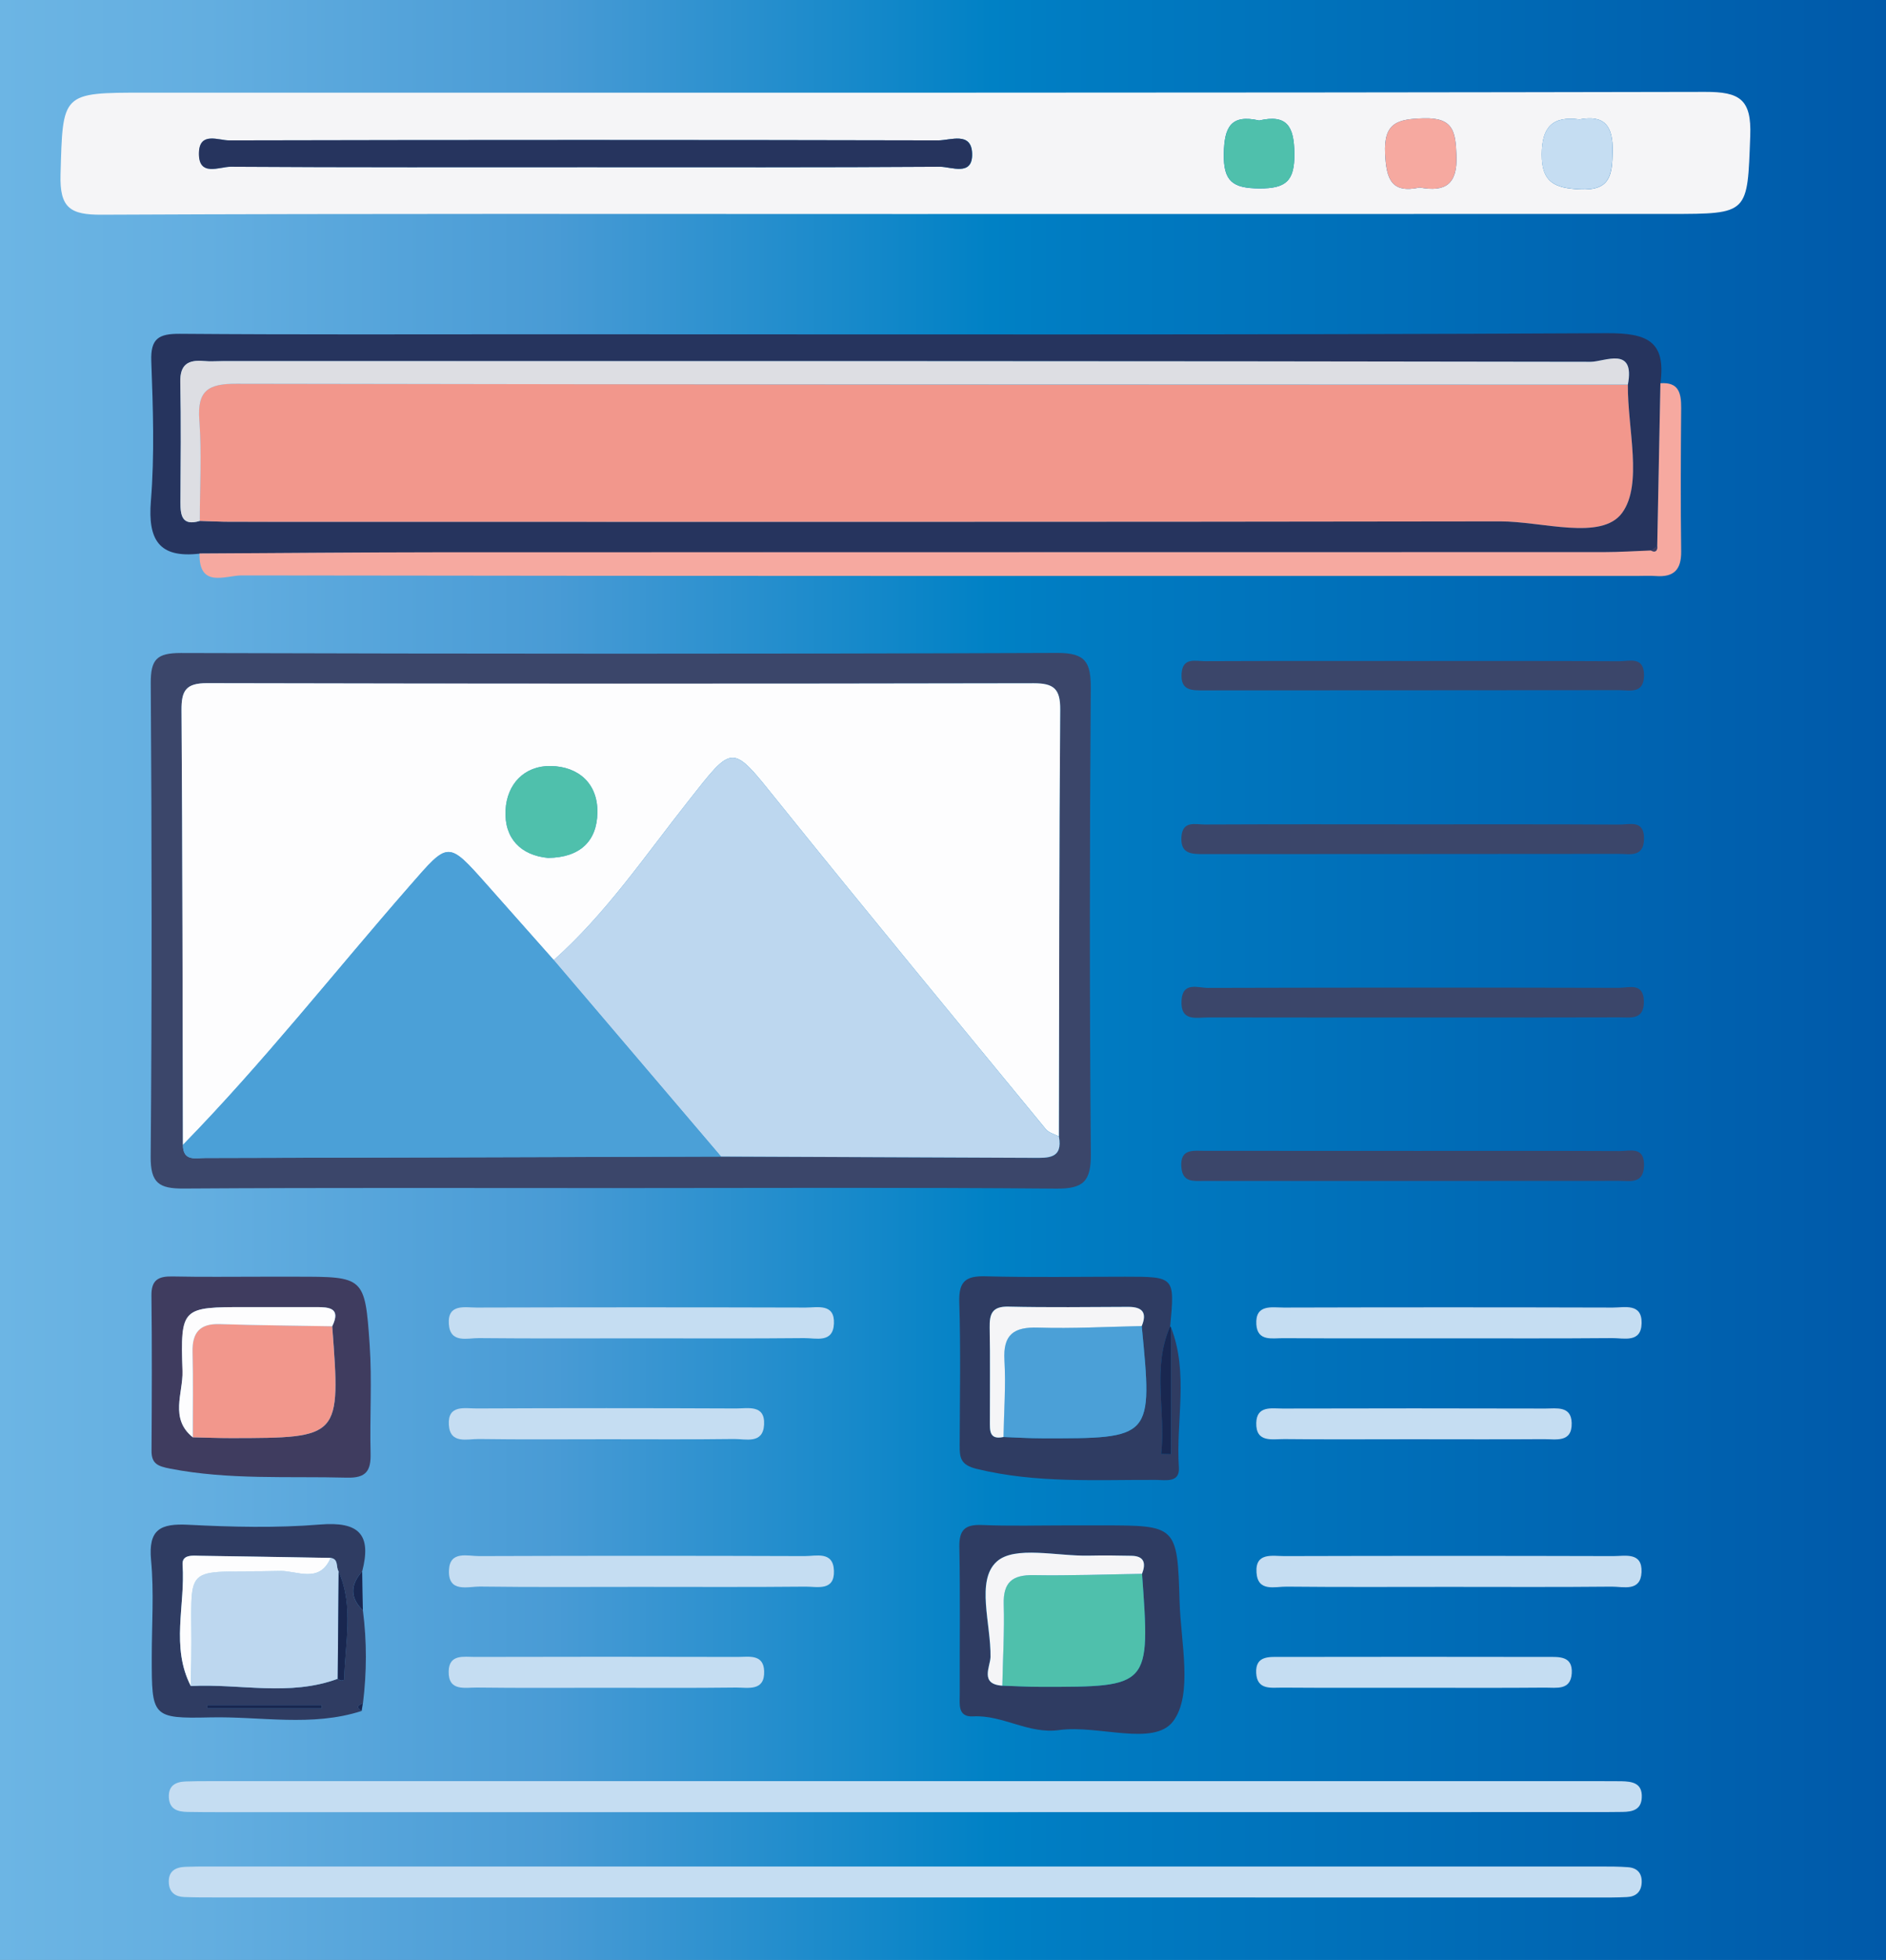
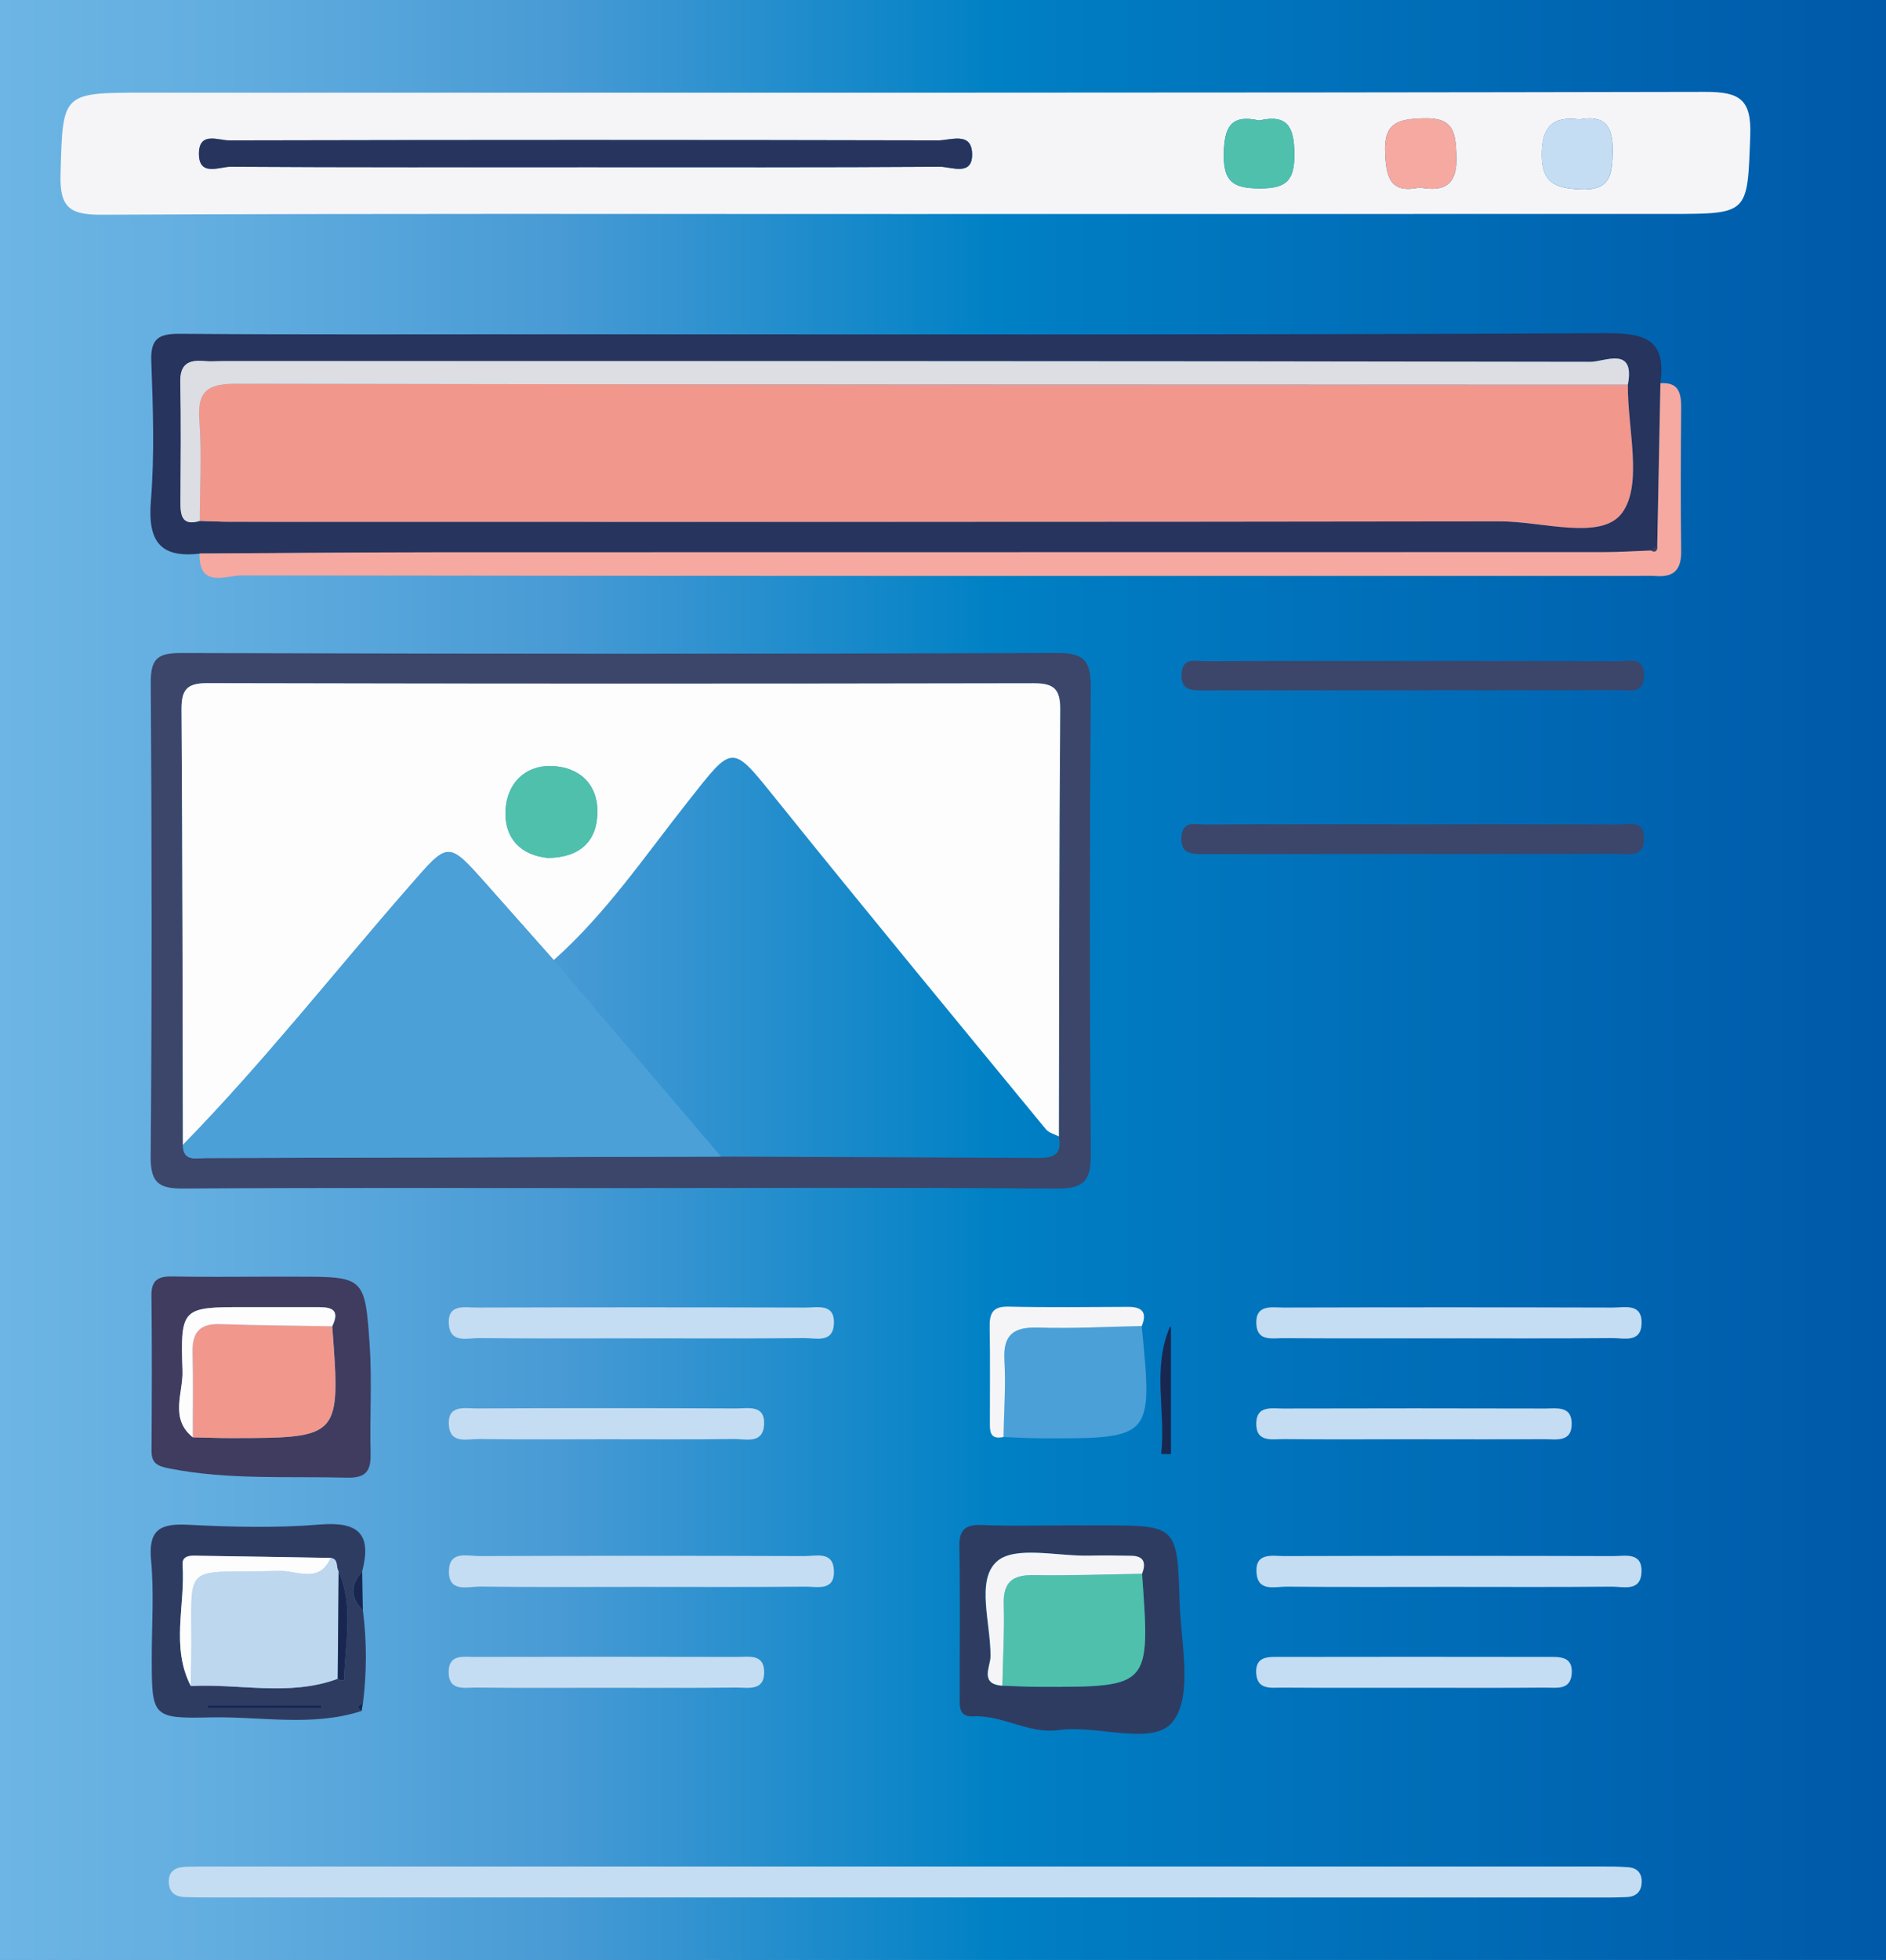
<svg xmlns="http://www.w3.org/2000/svg" version="1.1" id="Layer_1" x="0px" y="0px" viewBox="0 0 242.71 252.12" style="enable-background:new 0 0 242.71 252.12;" xml:space="preserve">
  <rect x="0" y="0" width="242.71" height="252.12" fill="#808080" stroke="none" />
  <style type="text/css">
	.st0{fill:url(#SVGID_1_);}
	.st1{fill:#F5F5F7;}
	.st2{fill:#727D96;}
	.st3{fill:#26345E;}
	.st4{fill:#3B466A;}
	.st5{fill:#C5DDF2;}
	.st6{fill:#F6A9A0;}
	.st7{fill:#3F3C5F;}
	.st8{fill:#2F3C62;}
	.st9{fill:#192750;}
	.st10{fill:#4FC0AC;}
	.st11{fill:#F2978C;}
	.st12{fill:#DDDEE3;}
	.st13{fill:#FDFDFE;}
	.st14{fill:#BDD7EF;}
	.st15{fill:#4BA0D7;}
</style>
  <g>
    <linearGradient id="SVGID_1_" gradientUnits="userSpaceOnUse" x1="0" y1="126.593" x2="242.711" y2="126.593">
      <stop offset="0" style="stop-color:#6CB5E4" />
      <stop offset="0.11" style="stop-color:#63AEE0" />
      <stop offset="0.293" style="stop-color:#499BD5" />
      <stop offset="0.526" style="stop-color:#0081C5" />
      <stop offset="0.567" style="stop-color:#007CC2" />
      <stop offset="1" style="stop-color:#0059A9" />
    </linearGradient>
    <rect class="st0" width="242.71" height="253.19" />
    <path class="st1" d="M116,27.53c-34.3,0-68.61-0.07-102.91,0.09c-4.04,0.02-5.42-0.86-5.3-5.15c0.3-10.54,0.07-10.55,10.81-10.55   c66.94,0,133.89,0.04,200.83-0.1c4.45-0.01,5.99,0.94,5.81,5.67c-0.38,10.02-0.11,10.03-10.33,10.03   C181.95,27.53,148.98,27.53,116,27.53z M75.58,21.51c15.13,0,30.26,0.04,45.39-0.06c1.47-0.01,4.26,1.3,4.14-1.74   c-0.11-2.8-2.8-1.65-4.34-1.65c-30.42-0.07-60.85-0.07-91.27,0c-1.37,0-3.8-1.15-3.88,1.56c-0.1,3.2,2.63,1.82,4.09,1.83   C44.99,21.55,60.29,21.51,75.58,21.51z M162.04,15.5c-3.65-0.83-4.49,0.86-4.55,4.28c-0.06,3.58,1.18,4.44,4.57,4.46   c3.47,0.02,4.55-0.99,4.51-4.49C166.54,16.3,165.66,14.67,162.04,15.5z M182.7,24.12c3.32,0.62,4.87-0.43,4.73-4.11   c-0.12-3.04-0.35-4.9-4.21-4.79c-3.38,0.1-5.16,0.55-4.97,4.55C178.41,23.04,179.05,24.91,182.7,24.12z M203.26,15.36   c-3.5-0.47-4.83,1.01-4.85,4.49c-0.02,3.64,1.7,4.35,4.91,4.51c3.93,0.19,4.15-1.85,4.21-4.88   C207.59,16.21,206.51,14.75,203.26,15.36z" />
    <path class="st2" d="M8.52,252.26c18.29-0.05,36.58-0.13,54.87-0.13c51.88-0.02,103.76-0.01,155.64,0c1.83,0,3.65,0.09,5.48,0.13   c-1.56,1.46-3.49,0.78-5.23,0.78c-68.51,0.04-137.02,0.04-205.53,0C12,253.03,10.08,253.72,8.52,252.26z" />
    <path class="st3" d="M25.67,71.22c-5.21,0.6-6.66-1.77-6.25-6.79c0.48-5.95,0.27-11.97,0.05-17.95c-0.11-2.93,0.94-3.56,3.68-3.54   c15.13,0.12,30.27,0.06,45.4,0.06c46.07,0,92.13,0.1,138.2-0.14c5.23-0.03,7.66,1.01,6.93,6.45c-0.14,6.97-0.27,13.95-0.41,20.93   c-0.27,0.2-0.54,0.4-0.81,0.6c-1.99,0.07-3.98,0.21-5.98,0.21c-49.95,0.01-99.91,0-149.86,0.02   C46.31,71.07,35.99,71.16,25.67,71.22z M25.71,67.01c1.33,0.04,2.66,0.11,3.99,0.11c54.45,0.01,108.9,0.04,163.35-0.05   c5.42-0.01,13.03,2.52,15.69-1.08c2.72-3.68,0.7-10.86,0.75-16.5c0.97-5.03-3-2.94-4.77-2.94c-58.66-0.11-117.33-0.09-175.99-0.09   c-0.83,0-1.67,0.06-2.49-0.01c-2.02-0.18-3.08,0.43-3.03,2.72c0.11,5.15,0.05,10.3,0.02,15.45C23.21,66.34,23.45,67.69,25.71,67.01   z" />
    <path class="st4" d="M79.53,152.83c-18.63,0-37.27-0.06-55.9,0.06c-3.15,0.02-4.27-0.69-4.24-4.12c0.17-20.3,0.15-40.59,0.01-60.89   C19.39,84.81,20.18,84,23.27,84c37.6,0.11,75.2,0.13,112.8-0.01c3.68-0.01,4.32,1.24,4.3,4.57c-0.14,19.96-0.16,39.93,0.01,59.89   c0.03,3.5-0.94,4.48-4.44,4.45C117.14,152.74,98.33,152.82,79.53,152.83z M92.78,148.78c13.39,0.05,26.78,0.1,40.17,0.17   c1.9,0.01,3.86,0.15,3.32-2.75c0.04-18.31,0.03-36.62,0.17-54.93c0.02-2.65-0.83-3.37-3.4-3.37c-35.46,0.07-70.92,0.08-106.38-0.01   c-2.72-0.01-3.32,0.94-3.3,3.46c0.13,18.64,0.14,37.29,0.18,55.93c0.01,2.16,1.65,1.68,2.87,1.68   C48.53,148.91,70.66,148.84,92.78,148.78z" />
-     <path class="st5" d="M115.99,233.11c-29.29,0-58.57,0-87.86,0c-1.33,0-2.66-0.01-3.99-0.03c-1.27-0.02-2.33-0.32-2.41-1.87   c-0.07-1.54,0.89-2.01,2.2-2.05c1-0.04,2-0.04,2.99-0.04c59.74,0,119.48,0,179.21,0c0.83,0,1.66,0,2.5,0.01   c1.42,0.03,2.75,0.22,2.65,2.12c-0.08,1.56-1.2,1.81-2.45,1.83c-1.33,0.02-2.66,0.02-3.99,0.02   C175.23,233.11,145.61,233.11,115.99,233.11z" />
    <path class="st5" d="M116.56,244.08c-29.62,0-59.23,0-88.85,0c-1.33,0-2.66,0-3.99-0.05c-1.12-0.04-1.9-0.56-1.99-1.77   c-0.11-1.52,0.79-2.07,2.13-2.12c1-0.04,2-0.04,2.99-0.04c59.73,0,119.46,0,179.19,0c1.16,0,2.33,0,3.49,0.09   c1.16,0.09,1.79,0.77,1.74,1.97c-0.05,1.2-0.74,1.81-1.88,1.87c-1.33,0.07-2.66,0.06-3.99,0.06   C175.8,244.08,146.18,244.08,116.56,244.08z" />
    <path class="st6" d="M213.27,70.23c0.14-6.98,0.27-13.95,0.41-20.93c2.37-0.18,2.68,1.28,2.67,3.17c-0.05,6.15-0.08,12.3,0,18.45   c0.03,2.38-0.95,3.35-3.26,3.18c-0.83-0.06-1.66-0.01-2.49-0.01c-59.85,0-119.69,0.02-179.53-0.07c-2.02,0-5.5,1.7-5.39-2.82   c10.32-0.05,20.64-0.15,30.96-0.16c49.95-0.02,99.91,0,149.86-0.02c1.99,0,3.98-0.14,5.98-0.21   C213.09,71.11,213.3,70.83,213.27,70.23z" />
    <path class="st7" d="M33.67,164.23c1.49,0,2.99,0,4.48,0c8.69,0,8.82-0.01,9.42,8.74c0.32,4.63,0,9.3,0.12,13.94   c0.06,2.26-0.53,3.24-3.05,3.17c-7.59-0.2-15.2,0.31-22.75-1.16c-1.57-0.31-2.41-0.61-2.39-2.34c0.04-6.64,0.07-13.28-0.01-19.92   c-0.03-2.05,0.93-2.5,2.73-2.46C26.03,164.28,29.85,164.23,33.67,164.23z M24.82,184.89c1.65,0.03,3.3,0.1,4.96,0.1   c14.06-0.02,14.06-0.02,12.98-14.38c1.16-2.38-0.41-2.46-2.07-2.47c-2.99,0-5.98,0-8.97,0c-8.32,0-8.49,0.01-8.22,8.25   C23.57,179.2,21.81,182.48,24.82,184.89z" />
    <path class="st8" d="M137.27,196.22c1.49,0,2.99,0,4.48,0c9.65,0,9.77,0,10.05,9.77c0.15,5.28,1.75,12.01-0.83,15.43   c-2.48,3.29-9.64,0.43-14.66,1.13c-3.97,0.55-7.25-1.97-11.08-1.76c-2.02,0.11-1.72-1.6-1.72-2.88c-0.02-6.3,0.07-12.61-0.05-18.91   c-0.04-2.19,0.72-2.91,2.87-2.83C129.97,196.32,133.62,196.22,137.27,196.22z M146.97,202.45c0.52-1.35,0.31-2.29-1.37-2.32   c-1.81-0.03-3.63-0.06-5.44-0.02c-4.09,0.1-9.59-1.32-11.9,0.77c-2.72,2.46-0.73,8.05-0.8,12.28c-0.02,1.21-1.41,3.5,1.52,3.68   c1.66,0.05,3.32,0.14,4.98,0.15C148.02,217,148.02,217,146.97,202.45z" />
-     <path class="st8" d="M150.69,170.73c2.31,5.89,0.62,12.02,1.02,18.03c0.14,2.02-1.71,1.62-2.95,1.61   c-7.72-0.03-15.44,0.45-23.08-1.42c-2.1-0.51-2.19-1.48-2.18-3.05c0.02-6.14,0.14-12.28-0.05-18.41c-0.08-2.71,0.87-3.38,3.42-3.31   c5.97,0.16,11.94,0.05,17.91,0.05c6.41,0,6.41,0,5.81,6.4c-2.36,5.39-0.52,10.94-1.15,16.39c0.42,0.01,0.84,0.02,1.26,0.03   C150.69,181.62,150.69,176.17,150.69,170.73z M129.13,184.85c1.65,0.06,3.3,0.17,4.94,0.17c14.27,0.02,14.27,0.02,12.86-14.44   c0.73-1.73,0.09-2.47-1.72-2.47c-5.15,0.02-10.3,0.09-15.44-0.03c-2.13-0.05-2.45,0.97-2.41,2.73c0.08,3.98,0.02,7.97,0.03,11.96   C127.38,183.93,127.23,185.26,129.13,184.85z" />
    <path class="st8" d="M46.7,207.15c0.52,3.99,0.5,7.97,0.01,11.96c-0.65,0.23-0.93,0.52-0.16,0.98c-6.42,2.08-13.01,0.68-19.51,0.83   c-7.51,0.17-7.51-0.1-7.51-7.75c0-4.16,0.3-8.35-0.09-12.48c-0.37-3.97,1.21-4.73,4.78-4.55c5.65,0.29,11.35,0.43,16.97-0.03   c5-0.41,6.66,1.27,5.42,6.03C45.09,203.84,45.01,205.52,46.7,207.15z M24.56,216.89c6.3-0.33,12.69,1.37,18.89-0.93   c0.15,0.08,0.29,0.2,0.44,0.22c0.13,0.02,0.4-0.08,0.4-0.13c0.08-4.65,1.28-9.36-0.72-13.9c-0.37-0.56,0.05-1.59-1.03-1.74   c-5.6-0.09-11.19-0.2-16.79-0.27c-0.93-0.01-2.36-0.22-2.26,1.16C23.87,206.49,21.95,211.85,24.56,216.89z M26.69,219.33   c0,0.15,0,0.3,0,0.44c4.89,0,9.79,0,14.68,0c0-0.15,0-0.3,0-0.44C36.47,219.33,31.58,219.33,26.69,219.33z" />
    <path class="st4" d="M181.94,85.03c8.8,0,17.61-0.02,26.41,0.03c1.31,0.01,3.23-0.69,3.22,1.82c-0.02,2.44-1.87,1.9-3.24,1.9   c-17.77,0.03-35.54,0.01-53.31,0.03c-1.58,0-3.12,0.1-2.96-2.18c0.15-2.11,1.79-1.58,2.99-1.58   C164,85.01,172.97,85.03,181.94,85.03z" />
    <path class="st4" d="M181.95,106.04c8.81,0,17.62-0.02,26.43,0.03c1.32,0.01,3.23-0.67,3.19,1.85c-0.04,2.41-1.86,1.92-3.24,1.92   c-17.78,0.03-35.57,0.01-53.35,0.03c-1.62,0-3.09,0.01-2.94-2.23c0.15-2.11,1.79-1.58,2.99-1.58   C164,106.02,172.98,106.03,181.95,106.04z" />
-     <path class="st4" d="M181.96,130.89c-8.81,0-17.62,0.01-26.44-0.01c-1.56,0-3.61,0.58-3.47-2.16c0.13-2.5,2.13-1.63,3.4-1.64   c17.62-0.05,35.25-0.05,52.87-0.01c1.3,0,3.22-0.74,3.23,1.79c0.01,2.39-1.73,2.01-3.17,2.01   C199.59,130.9,190.78,130.89,181.96,130.89z" />
-     <path class="st4" d="M182.47,148.05c8.65,0,17.3-0.02,25.95,0.02c1.32,0.01,3.21-0.66,3.15,1.88c-0.06,2.39-1.82,1.95-3.23,1.95   c-17.8,0.02-35.6,0.01-53.4,0.01c-1.34,0-2.75,0.23-2.91-1.76c-0.19-2.42,1.51-2.11,2.99-2.11   C164.17,148.05,173.32,148.05,182.47,148.05z" />
    <path class="st5" d="M186.55,172.16c-7.14,0-14.27,0.02-21.41-0.02c-1.4-0.01-3.32,0.45-3.46-1.77c-0.16-2.65,2-2.17,3.55-2.17   c14.11-0.04,28.22-0.04,42.33,0c1.51,0,3.75-0.6,3.7,2.01c-0.05,2.58-2.28,1.91-3.78,1.92   C200.49,172.19,193.52,172.16,186.55,172.16z" />
    <path class="st5" d="M82.56,172.16c-6.97,0-13.94,0.04-20.91-0.03c-1.49-0.02-3.72,0.73-3.89-1.82c-0.17-2.64,2.06-2.11,3.59-2.11   c14.11-0.04,28.22-0.04,42.33,0c1.52,0,3.75-0.57,3.64,2.06c-0.11,2.57-2.34,1.85-3.84,1.87C96.51,172.2,89.54,172.16,82.56,172.16   z" />
    <path class="st5" d="M82.24,204.13c-6.81,0-13.62,0.05-20.42-0.04c-1.61-0.02-4.18,0.86-4.04-2.13c0.11-2.52,2.41-1.78,3.9-1.79   c13.95-0.05,27.89-0.05,41.84,0c1.5,0.01,3.72-0.69,3.8,1.9c0.08,2.64-2.15,2.02-3.66,2.03C96.52,204.17,89.38,204.13,82.24,204.13   z" />
    <path class="st5" d="M186.49,204.13c-6.97,0-13.94,0.04-20.91-0.03c-1.49-0.02-3.72,0.73-3.88-1.82c-0.17-2.63,2.06-2.11,3.59-2.11   c14.11-0.04,28.22-0.04,42.32,0c1.52,0,3.75-0.56,3.64,2.07c-0.12,2.56-2.35,1.85-3.84,1.86   C200.43,204.17,193.46,204.13,186.49,204.13z" />
    <path class="st5" d="M181.96,217.11c-5.64,0-11.28,0.02-16.92-0.02c-1.42-0.01-3.26,0.36-3.38-1.87c-0.12-2.27,1.69-2.08,3.15-2.08   c11.44-0.02,22.89-0.02,34.33,0c1.47,0,3.27-0.16,3.13,2.11c-0.14,2.23-1.99,1.83-3.4,1.84   C193.24,217.14,187.6,217.11,181.96,217.11z" />
    <path class="st5" d="M78.05,185.14c-5.47,0-10.95,0.05-16.42-0.03c-1.5-0.02-3.72,0.7-3.87-1.84c-0.15-2.63,2.09-2.08,3.61-2.09   c11.11-0.05,22.23-0.05,33.34,0c1.52,0.01,3.76-0.55,3.62,2.08c-0.14,2.54-2.36,1.83-3.86,1.85   C88.99,185.18,83.52,185.14,78.05,185.14z" />
    <path class="st5" d="M181.72,185.14c-5.47,0-10.95,0.04-16.42-0.02c-1.53-0.02-3.7,0.53-3.63-2.09c0.06-2.24,1.98-1.84,3.38-1.84   c11.28-0.03,22.55-0.03,33.83,0c1.41,0,3.32-0.38,3.38,1.85c0.07,2.62-2.1,2.07-3.63,2.09   C192.99,185.17,187.36,185.14,181.72,185.14z" />
    <path class="st5" d="M77.8,217.11c-5.47,0-10.95,0.04-16.42-0.03c-1.53-0.02-3.7,0.54-3.64-2.09c0.05-2.24,1.96-1.85,3.37-1.85   c11.28-0.03,22.56-0.03,33.84,0c1.4,0,3.32-0.41,3.39,1.84c0.08,2.63-2.09,2.09-3.62,2.1C89.08,217.15,83.44,217.11,77.8,217.11z" />
    <path class="st9" d="M46.7,207.15c-1.69-1.64-1.6-3.31-0.09-5.01C46.63,203.81,46.66,205.48,46.7,207.15z" />
    <path class="st9" d="M46.54,220.09c-0.76-0.46-0.48-0.75,0.16-0.98C46.65,219.44,46.6,219.77,46.54,220.09z" />
    <path class="st3" d="M75.58,21.51c-15.3,0-30.59,0.04-45.89-0.06c-1.46-0.01-4.19,1.37-4.09-1.83c0.09-2.71,2.52-1.56,3.88-1.56   c30.42-0.07,60.85-0.07,91.27,0c1.54,0,4.23-1.15,4.34,1.65c0.12,3.04-2.67,1.73-4.14,1.74C105.84,21.55,90.71,21.51,75.58,21.51z" />
    <path class="st10" d="M162.04,15.5c3.62-0.84,4.5,0.8,4.54,4.24c0.04,3.5-1.04,4.52-4.51,4.49c-3.4-0.02-4.64-0.88-4.57-4.46   C157.56,16.36,158.39,14.67,162.04,15.5z" />
    <path class="st6" d="M182.7,24.12c-3.65,0.79-4.29-1.08-4.45-4.35c-0.19-4,1.59-4.46,4.97-4.55c3.86-0.11,4.09,1.75,4.21,4.79   C187.57,23.69,186.02,24.74,182.7,24.12z" />
    <path class="st5" d="M203.26,15.36c3.25-0.61,4.33,0.85,4.26,4.11c-0.06,3.03-0.27,5.08-4.21,4.88c-3.21-0.16-4.93-0.87-4.91-4.51   C198.43,16.37,199.76,14.89,203.26,15.36z" />
    <path class="st11" d="M209.49,49.49c-0.05,5.65,1.96,12.82-0.75,16.5c-2.66,3.6-10.27,1.07-15.69,1.08   c-54.45,0.09-108.9,0.06-163.35,0.05c-1.33,0-2.66-0.07-3.99-0.11c0-4.32,0.26-8.66-0.06-12.96c-0.29-3.85,1.17-4.7,4.81-4.69   C90.14,49.48,149.81,49.47,209.49,49.49z" />
    <path class="st12" d="M209.49,49.49c-59.68-0.02-119.35-0.01-179.03-0.13c-3.64-0.01-5.1,0.84-4.81,4.69   c0.32,4.3,0.06,8.64,0.06,12.96c-2.26,0.68-2.5-0.67-2.49-2.4c0.03-5.15,0.09-10.31-0.02-15.45c-0.05-2.29,1.02-2.9,3.03-2.72   c0.82,0.08,1.66,0.01,2.49,0.01c58.66,0,117.33-0.02,175.99,0.09C206.49,46.54,210.46,44.45,209.49,49.49z" />
    <path class="st7" d="M213.27,70.23c0.03,0.6-0.19,0.88-0.81,0.6C212.73,70.63,213,70.43,213.27,70.23z" />
    <path class="st13" d="M23.54,147.27c-0.05-18.64-0.05-37.29-0.18-55.93c-0.02-2.52,0.58-3.47,3.3-3.46   c35.46,0.08,70.92,0.08,106.38,0.01c2.57,0,3.42,0.72,3.4,3.37c-0.14,18.31-0.13,36.62-0.17,54.93c-0.57-0.3-1.3-0.47-1.67-0.92   c-11.55-14.05-23.14-28.07-34.54-42.24c-5.99-7.44-5.63-7.4-11.54,0.09C83,110.1,77.98,117.53,71.26,123.5   c-2.86-3.23-5.73-6.46-8.59-9.69c-5.07-5.71-4.93-5.59-9.95,0.16C43,125.08,33.87,136.7,23.54,147.27z M70.53,110.36   c4.12-0.05,6.29-2.16,6.35-5.82c0.07-3.74-2.43-5.94-5.99-6c-3.45-0.06-5.66,2.35-5.83,5.67   C64.87,107.85,67.03,110.03,70.53,110.36z" />
-     <path class="st14" d="M71.26,123.5c6.72-5.97,11.75-13.4,17.26-20.38c5.91-7.48,5.55-7.52,11.54-0.09   c11.4,14.17,23,28.18,34.54,42.24c0.38,0.46,1.11,0.62,1.67,0.92c0.54,2.9-1.42,2.76-3.32,2.75c-13.39-0.06-26.78-0.11-40.17-0.17   C85.61,140.35,78.43,131.92,71.26,123.5z" />
    <path class="st15" d="M71.26,123.5c7.18,8.43,14.35,16.85,21.53,25.28c-22.13,0.07-44.25,0.14-66.38,0.18   c-1.21,0-2.86,0.48-2.87-1.68c10.33-10.57,19.46-22.2,29.17-33.31c5.02-5.74,4.88-5.86,9.95-0.16   C65.53,117.04,68.39,120.27,71.26,123.5z" />
    <path class="st11" d="M42.75,170.61c1.08,14.36,1.08,14.36-12.98,14.38c-1.65,0-3.3-0.06-4.96-0.1c0-3.66,0.06-7.31-0.03-10.97   c-0.06-2.5,0.92-3.68,3.52-3.59C33.12,170.49,37.94,170.52,42.75,170.61z" />
    <path class="st13" d="M42.75,170.61c-4.82-0.09-9.63-0.12-14.45-0.28c-2.59-0.09-3.58,1.09-3.52,3.59   c0.09,3.66,0.02,7.31,0.03,10.97c-3.01-2.41-1.24-5.69-1.33-8.5c-0.27-8.24-0.1-8.25,8.22-8.25c2.99,0,5.98,0,8.97,0   C42.34,168.14,43.91,168.23,42.75,170.61z" />
    <path class="st10" d="M146.97,202.45c1.06,14.55,1.06,14.55-13.01,14.54c-1.66,0-3.32-0.09-4.98-0.15   c0.08-3.49,0.28-6.98,0.18-10.47c-0.08-2.84,1.11-3.8,3.85-3.75C137.66,202.7,142.32,202.52,146.97,202.45z" />
    <path class="st1" d="M146.97,202.45c-4.65,0.07-9.31,0.25-13.95,0.17c-2.74-0.05-3.93,0.91-3.85,3.75   c0.1,3.48-0.11,6.98-0.18,10.47c-2.94-0.18-1.55-2.46-1.52-3.68c0.08-4.23-1.91-9.83,0.8-12.28c2.31-2.09,7.81-0.67,11.9-0.77   c1.81-0.04,3.63-0.02,5.44,0.02C147.27,200.16,147.49,201.1,146.97,202.45z" />
    <path class="st15" d="M146.93,170.58c1.41,14.46,1.41,14.47-12.86,14.44c-1.65,0-3.3-0.11-4.94-0.17c0.06-3.29,0.31-6.6,0.12-9.88   c-0.19-3.33,1.21-4.29,4.35-4.19C138.04,170.92,142.48,170.67,146.93,170.58z" />
    <path class="st1" d="M146.93,170.58c-4.44,0.09-8.89,0.34-13.32,0.2c-3.14-0.1-4.54,0.87-4.35,4.19c0.19,3.28-0.06,6.58-0.12,9.88   c-1.9,0.41-1.74-0.92-1.75-2.08c-0.01-3.99,0.05-7.97-0.03-11.96c-0.03-1.76,0.28-2.78,2.41-2.73c5.15,0.12,10.3,0.05,15.44,0.03   C147.01,168.11,147.65,168.85,146.93,170.58z" />
    <path class="st9" d="M150.69,170.73c0,5.44,0,10.89,0,16.33c-0.42-0.01-0.84-0.02-1.26-0.03c0.63-5.45-1.21-11,1.15-16.39   C150.58,170.64,150.69,170.73,150.69,170.73z" />
    <path class="st14" d="M42.55,200.4c1.07,0.15,0.65,1.18,1.03,1.74c-0.04,4.6-0.08,9.21-0.12,13.81c-6.2,2.3-12.6,0.6-18.89,0.93   c0.02-1.16,0.05-2.32,0.06-3.48c0.17-12.91-1.76-11,11.42-11.33C38.2,202.03,41.14,203.76,42.55,200.4z" />
    <path class="st13" d="M42.55,200.4c-1.42,3.36-4.35,1.63-6.51,1.68c-13.17,0.33-11.24-1.58-11.42,11.33   c-0.02,1.16-0.04,2.32-0.06,3.48c-2.61-5.04-0.7-10.4-1.06-15.6c-0.1-1.38,1.34-1.17,2.26-1.16   C31.36,200.2,36.96,200.31,42.55,200.4z" />
    <path class="st9" d="M26.69,219.33c4.89,0,9.79,0,14.68,0c0,0.15,0,0.3,0,0.44c-4.89,0-9.79,0-14.68,0   C26.69,219.62,26.69,219.48,26.69,219.33z" />
    <path class="st9" d="M43.46,215.96c0.04-4.6,0.08-9.21,0.12-13.81c2,4.54,0.8,9.25,0.72,13.9c0,0.05-0.27,0.14-0.4,0.13   C43.74,216.15,43.6,216.03,43.46,215.96z" />
    <path class="st10" d="M70.53,110.36c-3.5-0.33-5.66-2.51-5.47-6.15c0.17-3.31,2.39-5.73,5.83-5.67c3.56,0.06,6.06,2.26,5.99,6   C76.82,108.2,74.65,110.31,70.53,110.36z" />
  </g>
</svg>